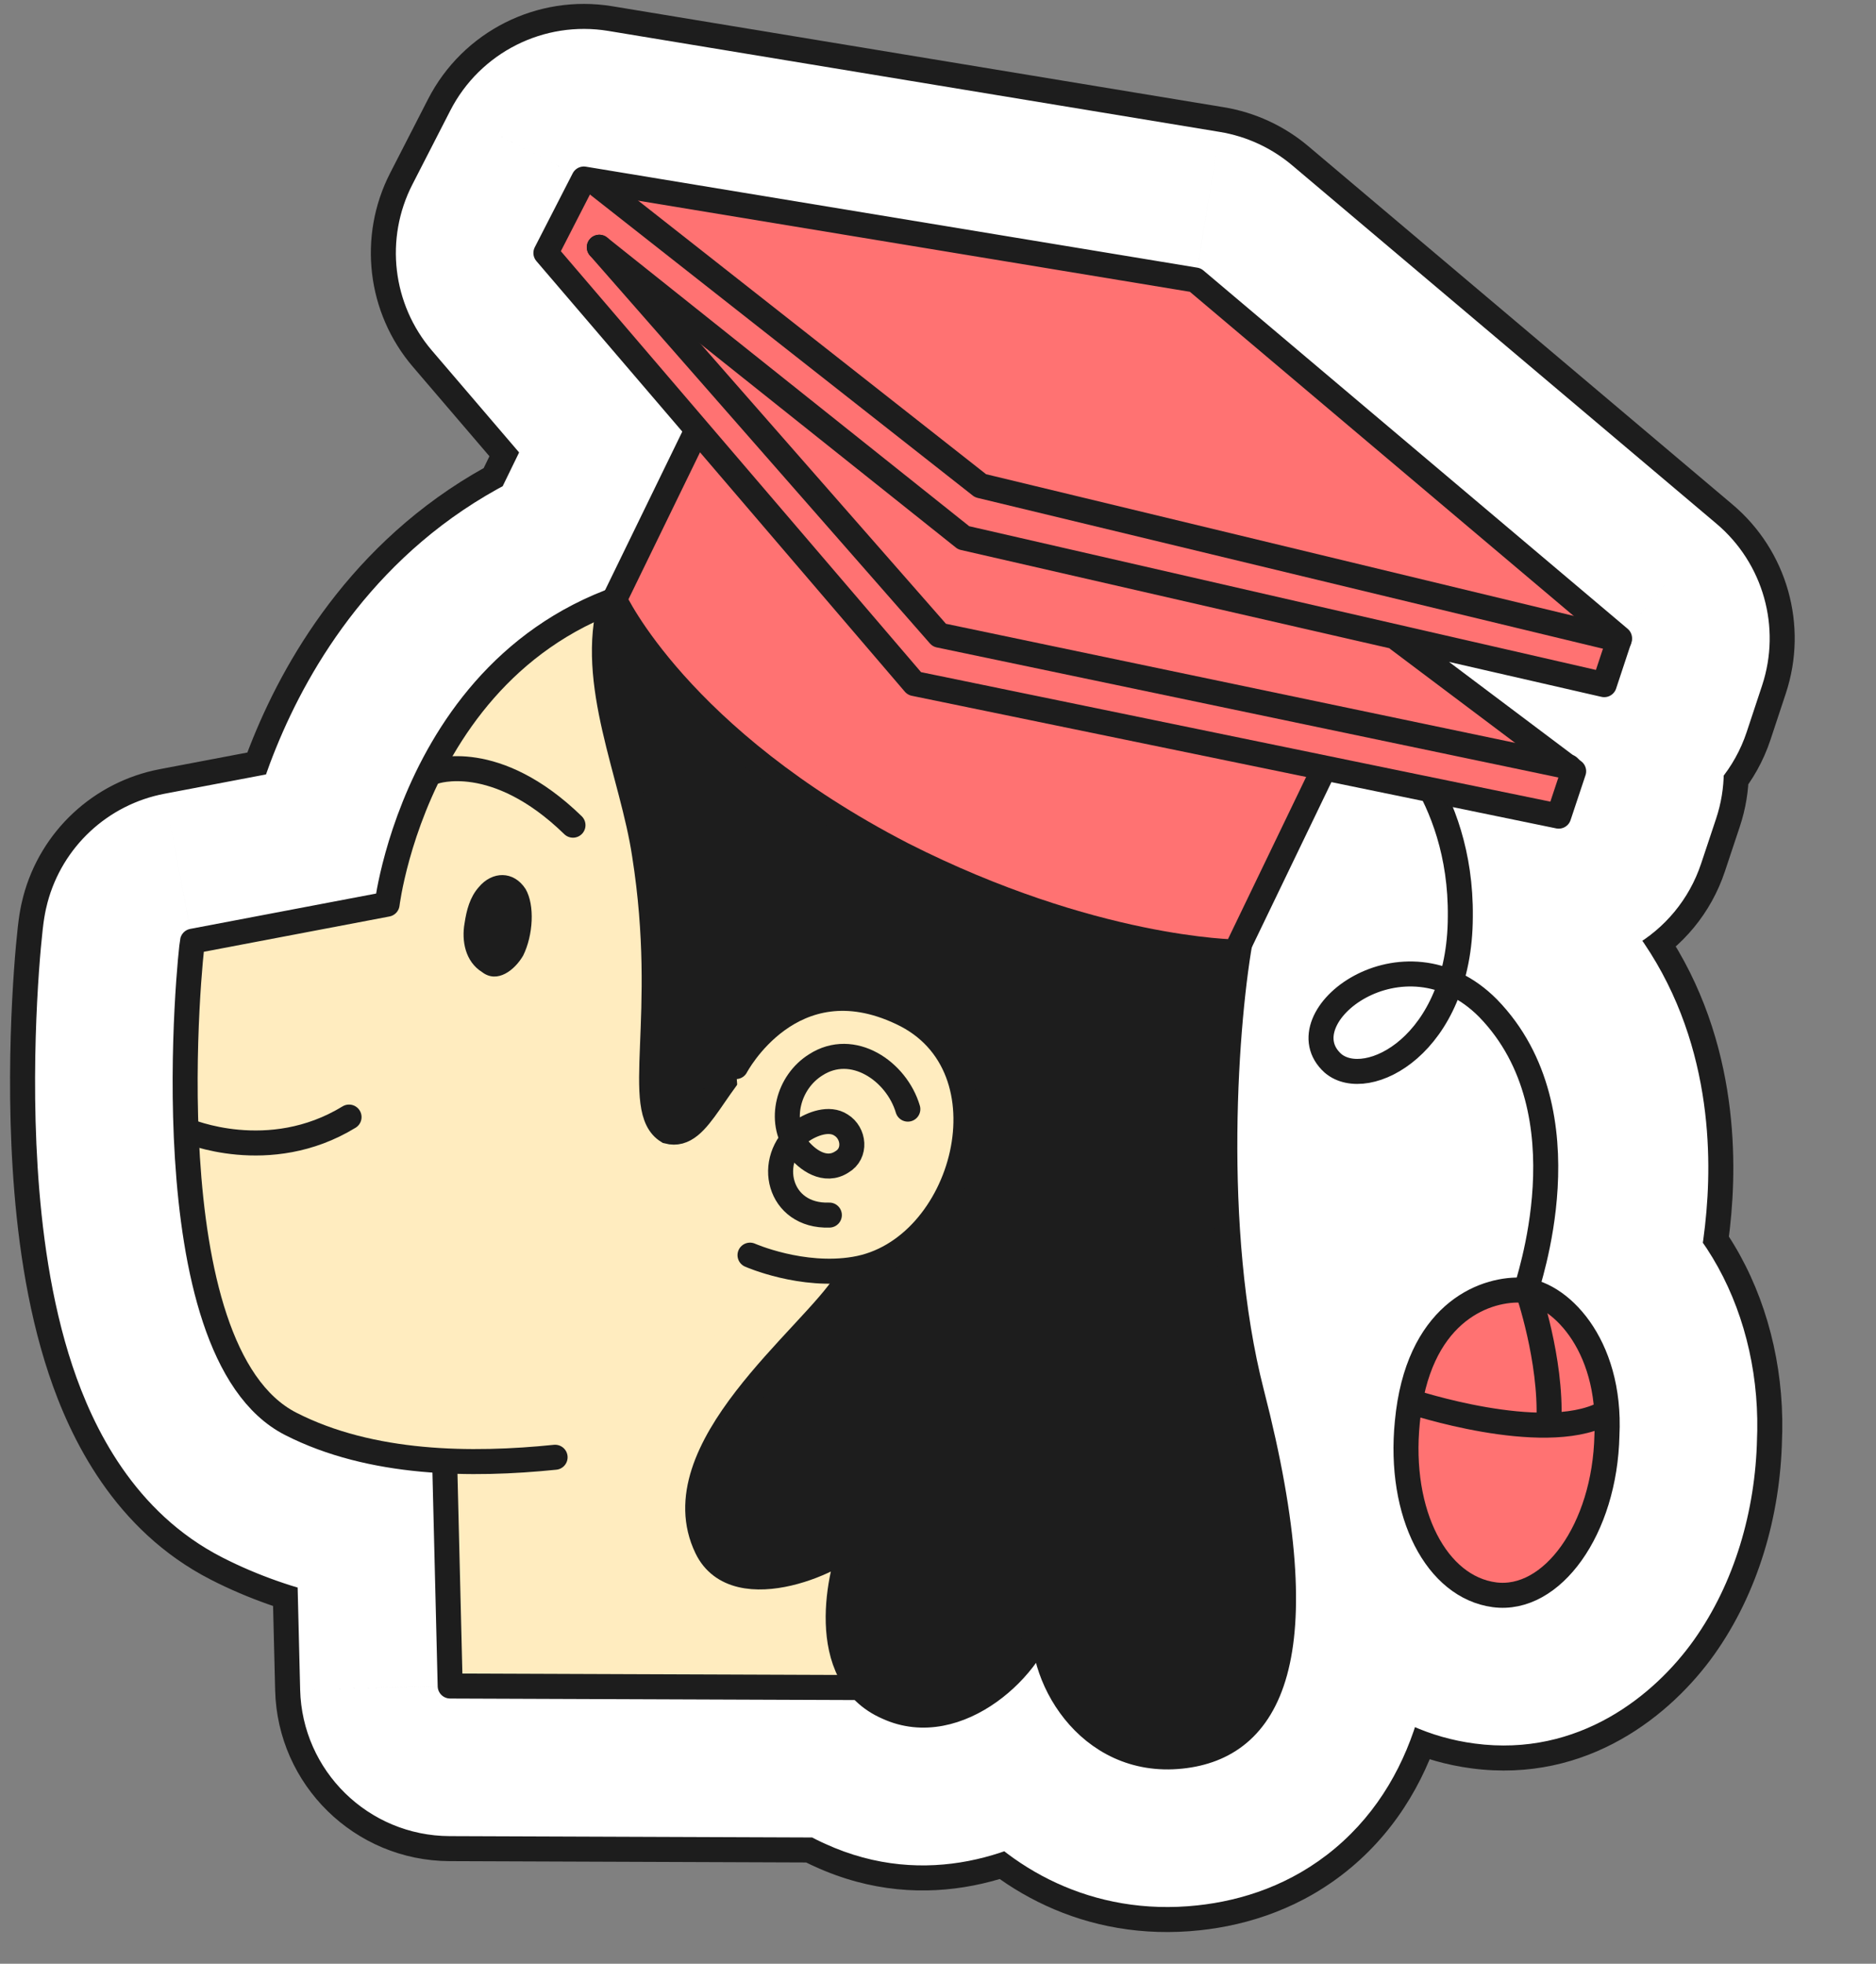
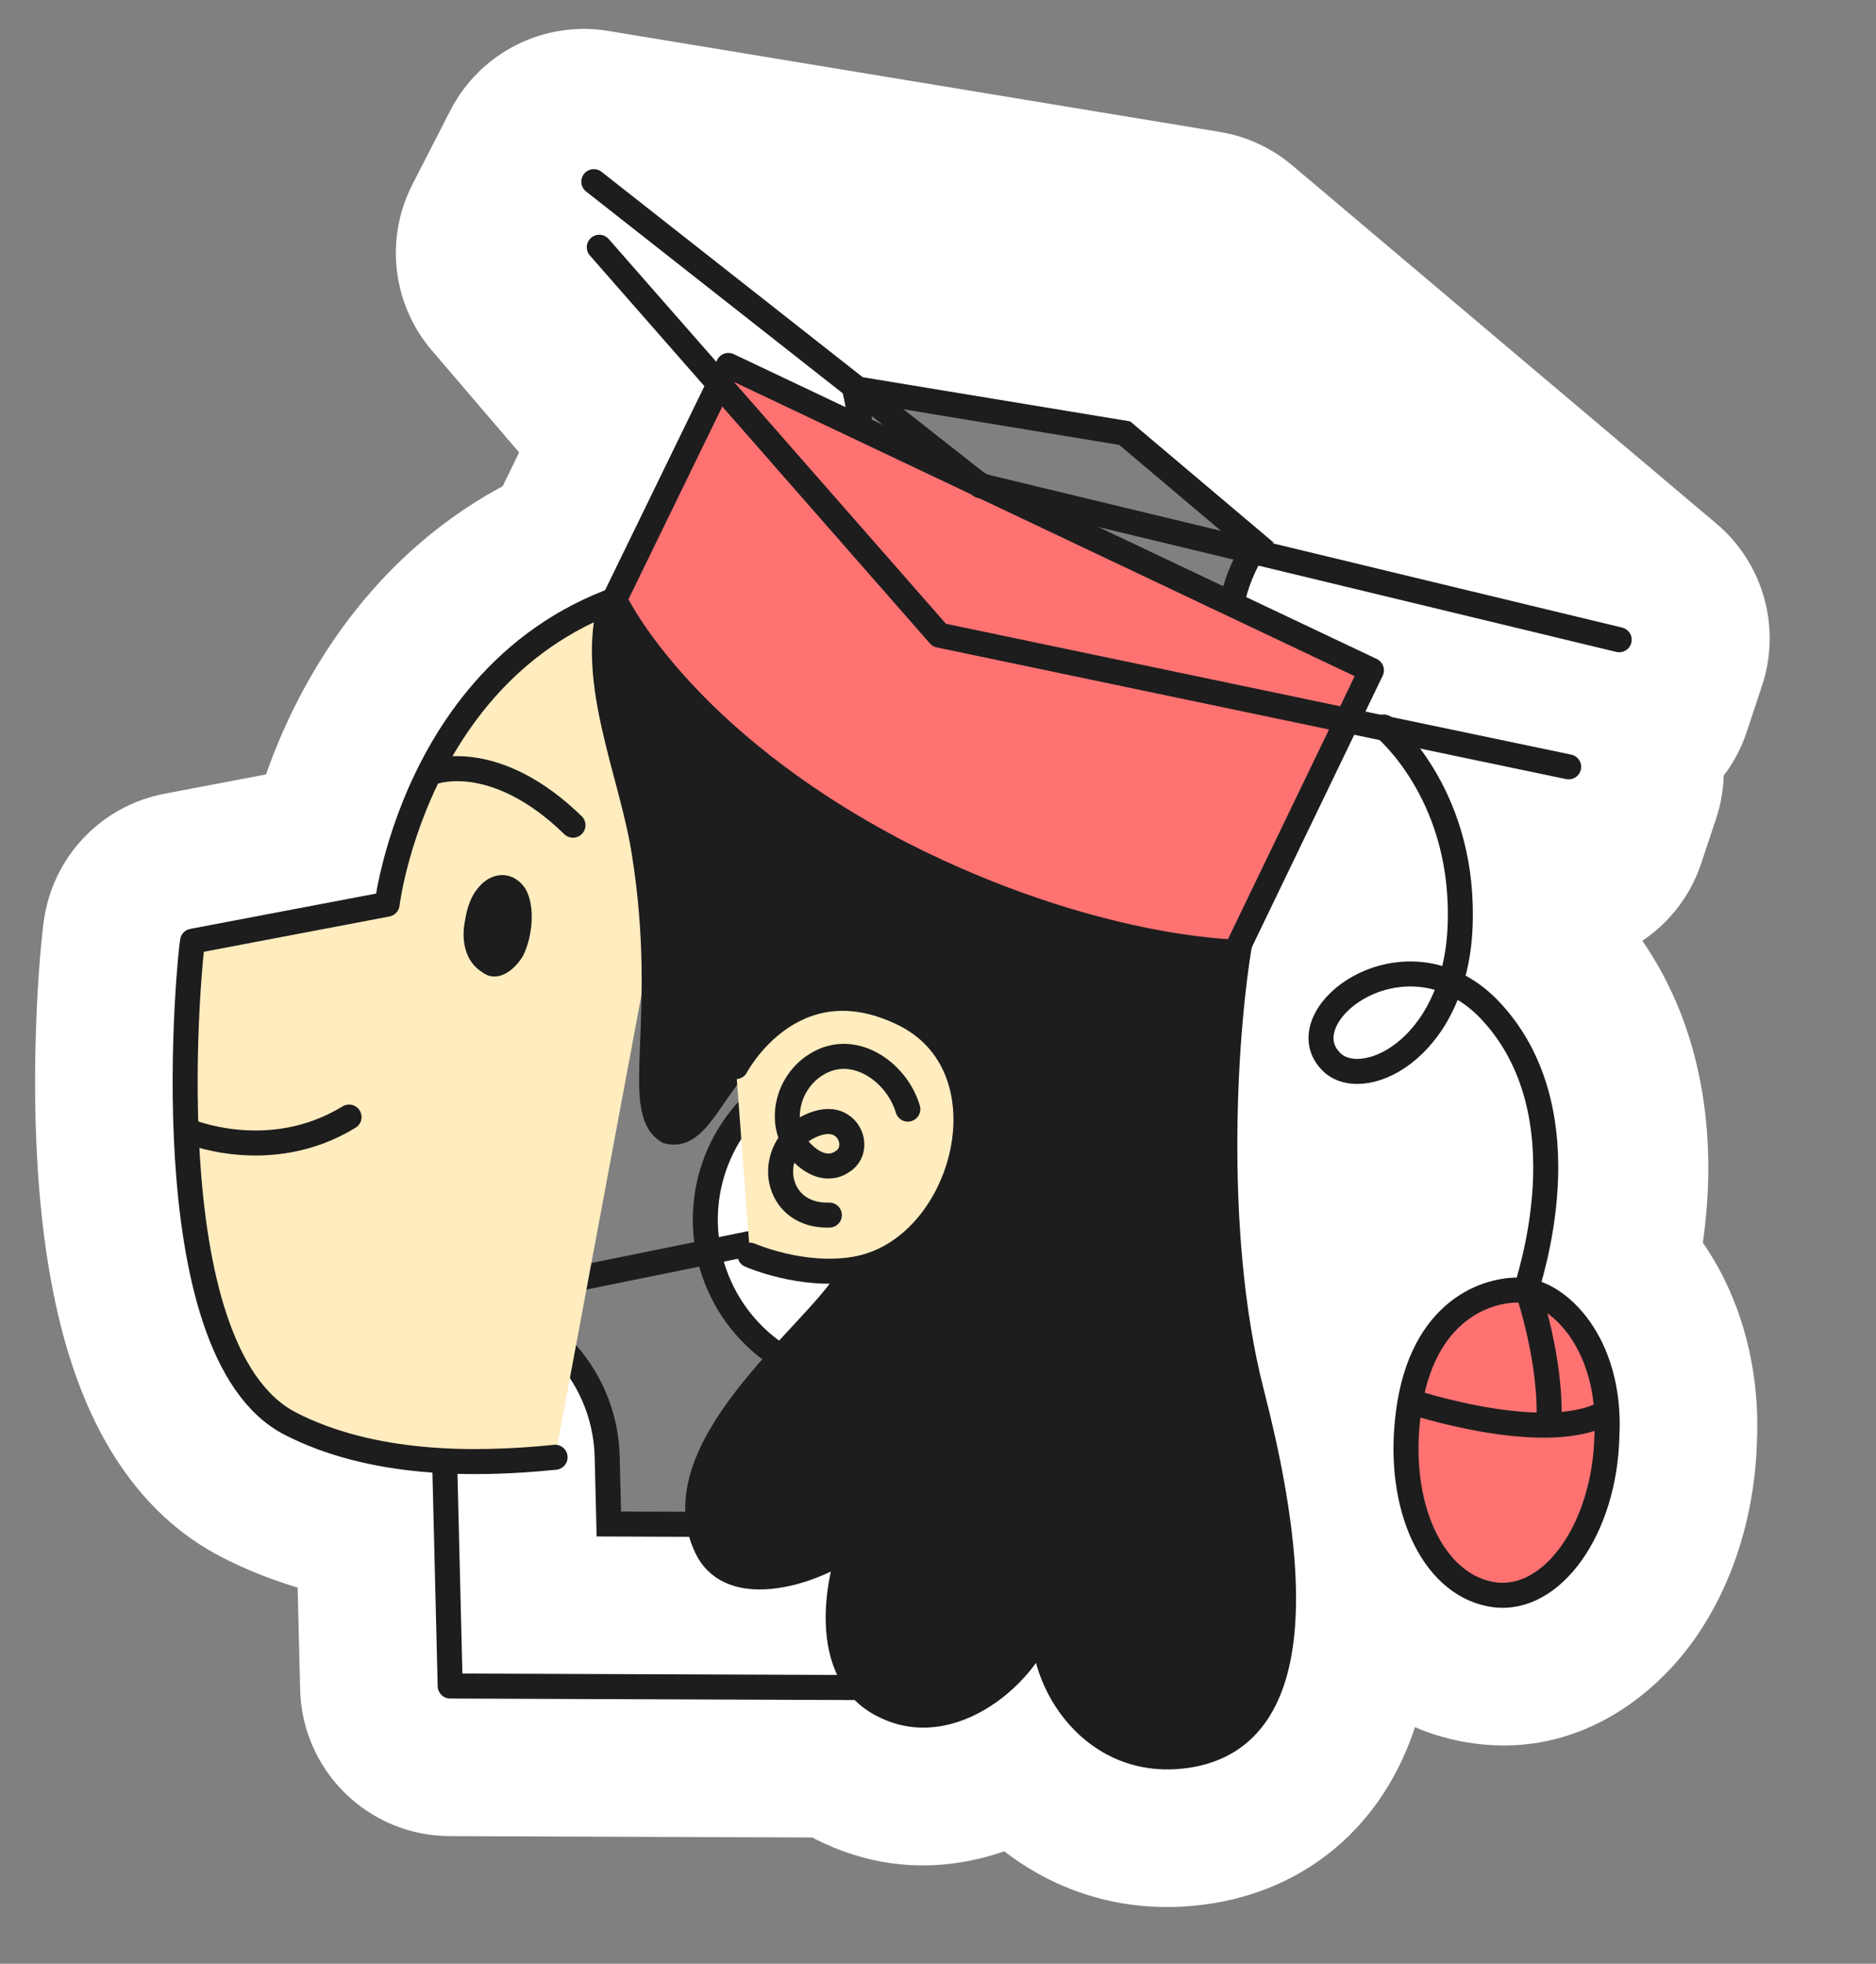
<svg xmlns="http://www.w3.org/2000/svg" width="150" height="157" viewBox="0 0 150 157" fill="none">
  <rect x="0" y="0" width="150" height="157" fill="#808080" stroke="none" />
  <mask id="path-1-outside-1_2059_4608" maskUnits="userSpaceOnUse" x="-15.139" y="-11.119" width="182.001" height="184.843" fill="black">
-     <rect fill="white" x="-15.139" y="-11.119" width="182.001" height="184.843" />
    <path fill-rule="evenodd" clip-rule="evenodd" d="M111.232 50.832L128.274 54.739L129.5 51.035L95.58 22.388L46.684 14.312L43.652 20.224L55.741 34.351L49.131 47.927C49.131 47.927 49.137 47.94 49.15 47.967C33.17 53.877 30.952 72.289 30.952 72.289L15.394 75.248C15.243 75.818 11.841 108.004 23.238 113.833C26.999 115.755 31.301 116.576 35.553 116.791L35.995 134.796L68.775 134.919C69.334 135.559 70.051 136.099 70.959 136.492C76.619 139.091 82.859 133.053 83.545 129.084C82.792 133.768 86.924 141.212 94.464 140.402C101.374 139.669 105.62 132.859 100.084 111.368C96.847 98.766 97.908 82.56 99.121 75.447L105.893 61.395L113.159 62.89C114.528 65.281 115.814 68.744 115.763 73.288L115.763 73.296C115.759 74.754 115.597 76.064 115.32 77.229C112.762 76.487 110.207 76.958 108.257 78.014C106.731 78.841 105.489 80.071 104.934 81.458C104.652 82.162 104.54 82.927 104.694 83.692C104.849 84.464 105.26 85.166 105.91 85.751C105.916 85.756 105.922 85.762 105.929 85.767C106.89 86.589 108.191 86.799 109.472 86.574C110.76 86.348 112.109 85.677 113.326 84.611C114.599 83.495 115.743 81.936 116.551 79.942C117.135 80.295 117.711 80.744 118.266 81.303C122.058 85.206 122.803 90.437 122.549 94.865C122.423 97.068 122.051 99.031 121.712 100.464C121.543 101.179 121.382 101.76 121.265 102.173C121.242 102.254 121.22 102.331 121.199 102.403L121.149 102.577C121.139 102.613 121.13 102.645 121.122 102.675C121.105 102.735 121.088 102.8 121.075 102.856C121.069 102.883 121.059 102.925 121.052 102.972C121.048 102.995 121.043 103.034 121.041 103.081L121.039 103.102C121.039 103.114 121.039 103.129 121.039 103.147C117.968 103.31 113.294 105.581 112.531 113.69C111.797 121.065 114.892 126.891 119.493 127.5C124.093 128.109 128.326 122.271 128.49 114.745C128.796 108.503 125.77 104.546 122.992 103.449C123.01 103.394 123.023 103.336 123.031 103.277C123.035 103.261 123.041 103.239 123.049 103.21C123.068 103.144 123.09 103.065 123.118 102.969L123.13 102.925L123.169 102.791L123.189 102.72C123.311 102.291 123.48 101.679 123.658 100.924C124.015 99.416 124.411 97.332 124.546 94.98C124.814 90.299 124.055 84.389 119.696 79.905L119.689 79.897C118.888 79.091 118.046 78.466 117.188 78C117.55 76.601 117.758 75.036 117.763 73.306C117.808 69.229 116.863 65.927 115.68 63.409L124.633 65.251L125.829 61.661L111.779 51.1L111.232 50.832ZM71.774 95.699L69.395 97.506L70.937 97.193C71.227 96.7 71.508 96.202 71.774 95.699ZM114.718 79.139C112.711 78.569 110.73 78.949 109.209 79.773C107.973 80.442 107.127 81.361 106.791 82.201C106.626 82.612 106.591 82.981 106.655 83.299C106.716 83.607 106.884 83.933 107.238 84.255C107.621 84.578 108.258 84.757 109.127 84.604C109.996 84.452 111.019 83.973 112.008 83.106C113.039 82.204 114.018 80.889 114.718 79.139Z" />
  </mask>
  <path d="M111.232 50.832L114.361 37.186C107.432 35.597 100.413 39.453 98.037 46.153C95.662 52.853 98.684 60.269 105.065 63.4L111.232 50.832ZM128.274 54.739L125.145 68.385C132.184 69.999 139.296 65.994 141.565 59.138L128.274 54.739ZM129.5 51.035L142.791 55.433C144.587 50.005 142.902 44.029 138.533 40.339L129.5 51.035ZM95.58 22.388L104.613 11.692C102.684 10.063 100.351 8.986 97.861 8.575L95.58 22.388ZM46.684 14.312L48.965 0.5C42.961 -0.492 37.004 2.509 34.227 7.924L46.684 14.312ZM43.652 20.224L31.195 13.835C28.602 18.89 29.322 25.011 33.015 29.327L43.652 20.224ZM55.741 34.351L68.328 40.48C70.769 35.467 70.003 29.484 66.378 25.248L55.741 34.351ZM49.131 47.927L36.544 41.798C34.708 45.568 34.659 49.962 36.41 53.773L49.131 47.927ZM49.15 47.967L54.006 61.097C57.704 59.73 60.654 56.866 62.13 53.211C63.607 49.555 63.474 45.447 61.764 41.894L49.15 47.967ZM30.952 72.289L33.567 86.043C39.558 84.904 44.122 80.018 44.851 73.964L30.952 72.289ZM15.394 75.248L12.779 61.494C7.487 62.5 3.242 66.454 1.861 71.661L15.394 75.248ZM23.238 113.833L16.863 126.297L16.867 126.299L23.238 113.833ZM35.553 116.791L49.549 116.448C49.369 109.126 43.577 103.18 36.262 102.809L35.553 116.791ZM35.995 134.796L22 135.14C22.186 142.715 28.365 148.767 35.943 148.796L35.995 134.796ZM68.775 134.919L79.322 125.712C76.675 122.68 72.852 120.934 68.828 120.919L68.775 134.919ZM70.959 136.492L76.801 123.77C76.71 123.728 76.618 123.687 76.525 123.647L70.959 136.492ZM83.545 129.084L97.368 131.306C98.59 123.703 93.443 116.541 85.848 115.274C78.253 114.008 71.06 119.113 69.749 126.7L83.545 129.084ZM94.464 140.402L92.988 126.48C92.981 126.481 92.975 126.482 92.969 126.482L94.464 140.402ZM100.084 111.368L86.524 114.851L86.526 114.861L100.084 111.368ZM99.121 75.447L86.509 69.37C85.941 70.549 85.54 71.803 85.32 73.093L99.121 75.447ZM105.893 61.395L108.715 47.682C102.428 46.388 96.067 49.535 93.281 55.317L105.893 61.395ZM113.159 62.89L125.309 55.935C123.313 52.448 119.916 49.987 115.981 49.177L113.159 62.89ZM115.763 73.288L101.764 73.13C101.764 73.169 101.763 73.208 101.763 73.248L115.763 73.288ZM115.763 73.296L129.763 73.337L129.763 73.337L115.763 73.296ZM115.32 77.229L111.422 90.675C115.101 91.742 119.057 91.254 122.367 89.326C125.677 87.398 128.052 84.198 128.939 80.471L115.32 77.229ZM108.257 78.014L114.925 90.324L108.257 78.014ZM104.934 81.458L91.936 76.255L91.936 76.255L104.934 81.458ZM104.694 83.692L118.421 80.94L118.421 80.94L104.694 83.692ZM105.91 85.751L96.549 96.16L96.55 96.162L105.91 85.751ZM105.929 85.767L115.031 75.13L115.03 75.13L105.929 85.767ZM109.472 86.574L111.892 100.363L111.892 100.363L109.472 86.574ZM113.326 84.611L122.553 95.14L122.553 95.14L113.326 84.611ZM116.551 79.942L123.791 67.959C120.281 65.839 116.019 65.363 112.129 66.658C108.239 67.953 105.112 70.888 103.574 74.688L116.551 79.942ZM118.266 81.303L128.307 71.547C128.27 71.509 128.233 71.471 128.195 71.433L118.266 81.303ZM122.549 94.865L108.572 94.064L122.549 94.865ZM121.712 100.464L108.088 97.242L108.088 97.242L121.712 100.464ZM121.265 102.173L107.799 98.345L107.798 98.346L121.265 102.173ZM121.199 102.403L107.742 98.544L107.739 98.553L121.199 102.403ZM121.149 102.577L107.689 98.727C107.687 98.735 107.685 98.743 107.683 98.751L121.149 102.577ZM121.122 102.675L134.612 106.42L134.612 106.418L121.122 102.675ZM121.075 102.856L107.437 99.69L107.436 99.694L121.075 102.856ZM121.052 102.972L134.89 105.098L134.89 105.097L121.052 102.972ZM121.041 103.081L107.063 102.292C107.061 102.331 107.059 102.37 107.057 102.409L121.041 103.081ZM121.039 103.102L107.056 102.431C107.053 102.478 107.051 102.526 107.049 102.574L121.039 103.102ZM121.039 103.147L121.783 117.127C129.254 116.73 135.092 110.528 135.038 103.046L121.039 103.147ZM112.531 113.69L126.462 115.076C126.464 115.051 126.467 115.027 126.469 115.003L112.531 113.69ZM119.493 127.5L117.656 141.379L117.656 141.379L119.493 127.5ZM128.49 114.745L114.506 114.058C114.5 114.185 114.496 114.313 114.493 114.441L128.49 114.745ZM122.992 103.449L109.657 99.185C107.412 106.206 110.995 113.764 117.851 116.471L122.992 103.449ZM123.031 103.277L109.491 99.715C109.343 100.282 109.229 100.857 109.152 101.437L123.031 103.277ZM123.049 103.21L136.539 106.955L136.539 106.954L123.049 103.21ZM123.118 102.969L136.574 106.831L136.575 106.828L123.118 102.969ZM123.13 102.925L136.588 106.785L136.59 106.778L123.13 102.925ZM123.169 102.791L136.628 106.644C136.63 106.638 136.632 106.631 136.633 106.625L123.169 102.791ZM123.189 102.72L136.653 106.555L136.655 106.549L123.189 102.72ZM123.658 100.924L110.034 97.702L110.034 97.702L123.658 100.924ZM124.546 94.98L138.523 95.781L138.523 95.781L124.546 94.98ZM119.696 79.905L129.734 70.146C129.7 70.11 129.665 70.075 129.63 70.04L119.696 79.905ZM119.689 79.897L109.754 89.762L109.754 89.762L119.689 79.897ZM117.188 78L103.633 74.499C102.027 80.718 104.859 87.232 110.502 90.3L117.188 78ZM117.763 73.306L103.764 73.151C103.764 73.188 103.763 73.225 103.763 73.263L117.763 73.306ZM115.68 63.409L118.502 49.696C113.313 48.628 107.964 50.581 104.685 54.743C101.405 58.905 100.756 64.561 103.007 69.358L115.68 63.409ZM124.633 65.251L121.811 78.964C128.757 80.393 135.675 76.403 137.916 69.675L124.633 65.251ZM125.829 61.661L139.111 66.085C141.013 60.374 139.052 54.087 134.241 50.47L125.829 61.661ZM111.779 51.1L120.191 39.909C119.487 39.38 118.735 38.919 117.945 38.531L111.779 51.1ZM69.395 97.506L60.926 86.358C55.726 90.309 53.948 97.33 56.641 103.279C59.333 109.228 65.782 112.526 72.181 111.226L69.395 97.506ZM71.774 95.699L84.154 102.237C87.221 96.43 85.839 89.272 80.831 85.023C75.823 80.774 68.535 80.578 63.305 84.551L71.774 95.699ZM70.937 97.193L73.723 110.913C77.614 110.123 80.987 107.718 83.001 104.296L70.937 97.193ZM109.209 79.773L115.878 92.083L115.878 92.083L109.209 79.773ZM114.718 79.139L127.717 84.338C129.189 80.657 129.031 76.524 127.283 72.965C125.534 69.407 122.359 66.756 118.545 65.672L114.718 79.139ZM106.791 82.201L119.788 87.404L119.788 87.404L106.791 82.201ZM106.655 83.299L92.928 86.051L92.928 86.051L106.655 83.299ZM107.238 84.255L97.826 94.619C97.957 94.738 98.09 94.855 98.225 94.969L107.238 84.255ZM109.127 84.604L111.546 98.394L111.546 98.393L109.127 84.604ZM112.008 83.106L121.235 93.636L121.235 93.636L112.008 83.106ZM108.104 64.478L125.145 68.385L131.402 41.093L114.361 37.186L108.104 64.478ZM141.565 59.138L142.791 55.433L116.209 46.636L114.983 50.34L141.565 59.138ZM138.533 40.339L104.613 11.692L86.546 33.083L120.466 61.731L138.533 40.339ZM97.861 8.575L48.965 0.5L44.403 28.125L93.299 36.2L97.861 8.575ZM34.227 7.924L31.195 13.835L56.109 26.613L59.141 20.701L34.227 7.924ZM33.015 29.327L45.104 43.453L66.378 25.248L54.289 11.122L33.015 29.327ZM61.718 54.056L68.328 40.48L43.154 28.222L36.544 41.798L61.718 54.056ZM61.764 41.894C61.776 41.919 61.789 41.947 61.804 41.978C61.811 41.993 61.819 42.01 61.827 42.027C61.831 42.035 61.835 42.044 61.839 42.053C61.841 42.058 61.843 42.062 61.846 42.067C61.846 42.069 61.848 42.071 61.849 42.074C61.849 42.075 61.85 42.076 61.85 42.077C61.85 42.078 61.851 42.078 61.851 42.079C61.851 42.079 61.851 42.08 61.852 42.08C61.852 42.08 61.852 42.08 61.852 42.08C61.852 42.081 61.852 42.081 49.131 47.927C36.41 53.773 36.41 53.773 36.41 53.773C36.41 53.773 36.41 53.773 36.41 53.773C36.41 53.774 36.41 53.774 36.411 53.774C36.411 53.775 36.411 53.776 36.411 53.776C36.412 53.777 36.413 53.778 36.413 53.78C36.414 53.782 36.415 53.784 36.416 53.787C36.419 53.791 36.421 53.796 36.423 53.801C36.428 53.811 36.432 53.821 36.437 53.831C36.447 53.852 36.456 53.873 36.467 53.895C36.488 53.94 36.511 53.988 36.535 54.039L61.764 41.894ZM30.952 72.289C44.851 73.964 44.851 73.969 44.85 73.975C44.85 73.976 44.849 73.982 44.849 73.985C44.848 73.992 44.847 73.999 44.846 74.005C44.845 74.018 44.843 74.029 44.842 74.04C44.839 74.062 44.837 74.079 44.835 74.093C44.831 74.12 44.83 74.131 44.83 74.128C44.831 74.122 44.84 74.059 44.861 73.945C44.902 73.715 44.984 73.295 45.125 72.737C45.412 71.594 45.905 70.024 46.691 68.379C48.293 65.026 50.579 62.365 54.006 61.097L44.293 34.836C31.741 39.479 24.928 48.979 21.426 56.309C19.659 60.007 18.599 63.41 17.971 65.904C17.654 67.163 17.439 68.228 17.296 69.028C17.224 69.43 17.171 69.768 17.131 70.034C17.111 70.167 17.095 70.283 17.082 70.38C17.076 70.429 17.07 70.473 17.065 70.512C17.063 70.531 17.06 70.55 17.058 70.567C17.057 70.576 17.056 70.584 17.055 70.592C17.055 70.596 17.054 70.602 17.054 70.604C17.053 70.609 17.052 70.615 30.952 72.289ZM18.009 89.001L33.567 86.043L28.337 58.536L12.779 61.494L18.009 89.001ZM29.613 101.368C31.654 102.412 31.331 103.597 30.465 101C29.729 98.789 29.201 95.558 28.958 91.692C28.723 87.953 28.791 84.252 28.935 81.409C29.007 80.003 29.094 78.858 29.164 78.087C29.199 77.698 29.227 77.429 29.243 77.288C29.252 77.212 29.252 77.212 29.245 77.268C29.242 77.292 29.229 77.386 29.207 77.52C29.197 77.587 29.176 77.712 29.146 77.871C29.126 77.973 29.055 78.353 28.927 78.834L1.861 71.661C1.732 72.151 1.657 72.544 1.635 72.662C1.601 72.838 1.577 72.984 1.562 73.074C1.533 73.257 1.511 73.415 1.497 73.516C1.469 73.728 1.443 73.942 1.421 74.134C1.376 74.53 1.327 75.017 1.277 75.574C1.176 76.695 1.062 78.203 0.971 79.987C0.792 83.521 0.692 88.337 1.013 93.445C1.325 98.425 2.074 104.369 3.901 109.851C5.598 114.945 9.124 122.339 16.863 126.297L29.613 101.368ZM36.262 102.809C33.196 102.654 31.023 102.089 29.609 101.367L16.867 126.299C22.975 129.421 29.406 130.498 34.844 130.773L36.262 102.809ZM49.991 134.452L49.549 116.448L21.557 117.135L22 135.14L49.991 134.452ZM68.828 120.919L36.048 120.796L35.943 148.796L68.723 148.919L68.828 120.919ZM76.525 123.647C77.505 124.071 78.496 124.766 79.322 125.712L58.229 144.126C60.172 146.352 62.597 148.127 65.393 149.338L76.525 123.647ZM69.749 126.7C70.04 125.019 70.65 124.205 70.672 124.173C70.781 124.02 70.858 123.946 70.98 123.859C71.09 123.781 71.616 123.422 72.621 123.232C73.764 123.017 75.3 123.08 76.801 123.77L65.117 149.215C74.161 153.368 82.551 150.004 87.255 146.644C91.608 143.534 96.189 138.134 97.341 131.467L69.749 126.7ZM92.969 126.482C93.582 126.416 94.44 126.512 95.297 126.904C96.085 127.264 96.565 127.731 96.815 128.043C97.05 128.336 97.195 128.625 97.293 128.955C97.374 129.228 97.573 130.03 97.368 131.306L69.722 126.862C68.623 133.703 71.019 140.634 74.974 145.563C79.358 151.028 86.718 155.315 95.959 154.322L92.969 126.482ZM86.526 114.861C87.77 119.689 88.358 123.292 88.551 125.904C88.749 128.571 88.501 129.744 88.443 129.954C88.423 130.027 88.73 128.951 90.034 127.856C91.323 126.774 92.574 126.524 92.988 126.48L95.941 154.324C99.809 153.914 104.182 152.538 108.037 149.301C111.908 146.052 114.226 141.793 115.439 137.385C117.677 129.253 116.562 119.212 113.641 107.875L86.526 114.861ZM85.32 73.093C83.928 81.254 82.613 99.626 86.524 114.851L113.643 107.885C111.081 97.907 111.887 83.866 112.922 77.801L85.32 73.093ZM93.281 55.317L86.509 69.37L111.733 81.525L118.505 67.472L93.281 55.317ZM103.071 75.107L110.337 76.602L115.981 49.177L108.715 47.682L103.071 75.107ZM101.009 69.845C101.331 70.409 101.783 71.441 101.764 73.13L129.762 73.446C129.846 66.047 127.724 60.153 125.309 55.935L101.009 69.845ZM101.763 73.248L101.763 73.256L129.763 73.337L129.763 73.328L101.763 73.248ZM101.763 73.255C101.762 73.698 101.714 73.93 101.7 73.987L128.939 80.471C129.48 78.197 129.756 75.81 129.763 73.337L101.763 73.255ZM119.217 63.782C112.698 61.893 106.362 63.119 101.589 65.704L114.925 90.324C114.053 90.797 112.826 91.082 111.422 90.675L119.217 63.782ZM101.589 65.704C98.043 67.625 94.025 71.038 91.936 76.255L117.931 86.661C117.411 87.959 116.728 88.815 116.247 89.308C115.755 89.812 115.293 90.125 114.925 90.324L101.589 65.704ZM91.936 76.255C90.835 79.006 90.186 82.55 90.967 86.444L118.421 80.94C118.895 83.304 118.469 85.317 117.931 86.661L91.936 76.255ZM90.967 86.444C91.77 90.449 93.876 93.757 96.549 96.16L115.272 75.341C116.644 76.575 117.927 78.48 118.421 80.94L90.967 86.444ZM96.55 96.162C96.64 96.243 96.732 96.323 96.827 96.404L115.03 75.13C115.113 75.2 115.192 75.27 115.27 75.34L96.55 96.162ZM96.826 96.404C101.849 100.702 107.795 101.082 111.892 100.363L107.053 72.785C108.587 72.515 111.93 72.477 115.031 75.13L96.826 96.404ZM111.892 100.363C116.108 99.624 119.741 97.604 122.553 95.14L104.1 74.081C104.477 73.751 105.412 73.073 107.053 72.785L111.892 100.363ZM122.553 95.14C125.561 92.504 127.946 89.103 129.528 85.195L103.574 74.688C103.541 74.769 103.638 74.486 104.1 74.081L122.553 95.14ZM109.311 91.924C108.87 91.658 108.55 91.387 108.336 91.172L128.195 71.433C126.872 70.102 125.4 68.932 123.791 67.959L109.311 91.924ZM108.224 91.058C108.231 91.064 108.236 91.069 108.254 91.103C108.278 91.145 108.337 91.267 108.4 91.505C108.54 92.029 108.64 92.879 108.572 94.064L136.526 95.666C136.881 89.475 136.039 79.506 128.307 71.547L108.224 91.058ZM108.572 94.064C108.506 95.214 108.303 96.334 108.088 97.242L135.336 103.686C135.799 101.728 136.339 98.921 136.526 95.666L108.572 94.064ZM108.088 97.242C107.985 97.678 107.885 98.04 107.799 98.345L134.731 106.002C134.88 105.48 135.101 104.68 135.336 103.686L108.088 97.242ZM107.798 98.346C107.781 98.408 107.763 98.469 107.742 98.544L134.657 106.262C134.677 106.194 134.703 106.1 134.731 106.001L107.798 98.346ZM107.739 98.553L107.689 98.727L134.61 106.427L134.66 106.253L107.739 98.553ZM107.683 98.751C107.669 98.8 107.651 98.863 107.632 98.931L134.612 106.418C134.611 106.424 134.61 106.426 134.611 106.423C134.612 106.42 134.614 106.414 134.616 106.404L107.683 98.751ZM107.632 98.929C107.608 99.017 107.522 99.324 107.437 99.69L134.712 106.022C134.678 106.168 134.65 106.277 134.636 106.328C134.622 106.383 134.612 106.419 134.612 106.42L107.632 98.929ZM107.436 99.694C107.398 99.859 107.299 100.293 107.214 100.847L134.89 105.097C134.819 105.557 134.739 105.906 134.713 106.018L107.436 99.694ZM107.214 100.846C107.172 101.125 107.1 101.641 107.063 102.292L135.018 103.87C134.987 104.427 134.925 104.865 134.89 105.098L107.214 100.846ZM107.057 102.409L107.056 102.431L135.023 103.774L135.024 103.752L107.057 102.409ZM107.049 102.574C107.042 102.76 107.037 102.988 107.039 103.247L135.038 103.046C135.04 103.271 135.036 103.469 135.029 103.631L107.049 102.574ZM120.295 89.167C115.831 89.404 110.545 91.138 106.161 95.4C101.664 99.772 99.22 105.716 98.592 112.377L126.469 115.003C126.605 113.555 126.88 114.309 125.678 115.477C124.589 116.536 123.175 117.053 121.783 117.127L120.295 89.167ZM98.599 112.304C98.018 118.143 98.847 124.236 101.551 129.515C104.246 134.777 109.534 140.304 117.656 141.379L121.329 113.621C124.851 114.087 126.291 116.397 126.472 116.75C126.661 117.12 126.309 116.611 126.462 115.076L98.599 112.304ZM117.656 141.379C126.988 142.614 133.698 137.018 137.062 132.29C140.574 127.354 142.353 121.188 142.486 115.049L114.493 114.441C114.463 115.828 114.043 116.345 114.248 116.056C114.369 115.887 114.887 115.21 116.035 114.574C117.283 113.883 119.153 113.333 121.329 113.621L117.656 141.379ZM142.473 115.432C142.999 104.711 137.781 94.237 128.134 90.428L117.851 116.471C116.714 116.022 115.967 115.456 115.531 115.051C115.076 114.627 114.816 114.248 114.676 113.998C114.373 113.454 114.54 113.37 114.506 114.058L142.473 115.432ZM136.327 107.714C136.595 106.875 136.791 106.007 136.909 105.117L109.152 101.437C109.255 100.665 109.425 99.912 109.657 99.185L136.327 107.714ZM136.57 106.839C136.554 106.899 136.543 106.94 136.539 106.955L109.559 99.464C109.539 99.538 109.516 99.623 109.491 99.715L136.57 106.839ZM136.539 106.954C136.536 106.965 136.537 106.963 136.544 106.938C136.551 106.913 136.56 106.882 136.574 106.831L109.661 99.106C109.639 99.183 109.597 99.327 109.559 99.465L136.539 106.954ZM136.575 106.828L136.588 106.785L109.673 99.065L109.66 99.109L136.575 106.828ZM136.59 106.778L136.628 106.644L109.709 98.939L109.671 99.073L136.59 106.778ZM136.633 106.625L136.653 106.555L109.724 98.886L109.704 98.957L136.633 106.625ZM136.655 106.549C136.808 106.011 137.038 105.18 137.283 104.146L110.034 97.702C109.922 98.178 109.813 98.572 109.722 98.892L136.655 106.549ZM137.283 104.146C137.763 102.113 138.327 99.186 138.523 95.781L110.568 94.179C110.494 95.479 110.267 96.72 110.034 97.702L137.283 104.146ZM138.523 95.781C138.891 89.345 138.04 78.689 129.734 70.146L109.658 89.663C109.903 89.915 110.141 90.272 110.331 90.983C110.543 91.778 110.644 92.86 110.568 94.179L138.523 95.781ZM129.63 70.04L129.623 70.032L109.754 89.762L109.762 89.769L129.63 70.04ZM129.623 70.033C127.904 68.301 125.978 66.843 123.875 65.7L110.502 90.3C110.115 90.09 109.871 89.88 109.754 89.762L129.623 70.033ZM130.744 81.501C131.413 78.909 131.754 76.179 131.763 73.35L103.763 73.263C103.761 73.893 103.687 74.292 103.633 74.499L130.744 81.501ZM131.762 73.462C131.833 67.058 130.335 61.68 128.354 57.46L103.007 69.358C103.391 70.174 103.783 71.4 103.764 73.151L131.762 73.462ZM112.859 77.121L121.811 78.964L127.455 51.538L118.502 49.696L112.859 77.121ZM137.916 69.675L139.111 66.085L112.546 57.237L111.35 60.827L137.916 69.675ZM134.241 50.47L120.191 39.909L103.367 62.291L117.417 72.852L134.241 50.47ZM117.945 38.531L117.399 38.263L105.065 63.4L105.612 63.668L117.945 38.531ZM77.864 108.654L80.243 106.847L63.305 84.551L60.926 86.358L77.864 108.654ZM68.151 83.473L66.609 83.786L72.181 111.226L73.723 110.913L68.151 83.473ZM59.395 89.16C59.251 89.434 59.079 89.74 58.873 90.09L83.001 104.296C83.376 103.66 83.766 102.971 84.154 102.237L59.395 89.16ZM115.878 92.083C114.638 92.754 112.865 93.167 110.891 92.606L118.545 65.672C112.556 63.97 106.822 65.144 102.541 67.463L115.878 92.083ZM119.788 87.404C119.14 89.024 118.279 90.089 117.684 90.699C117.047 91.352 116.419 91.79 115.878 92.083L102.541 67.463C99.273 69.233 95.659 72.338 93.793 76.999L119.788 87.404ZM120.382 80.547C120.943 83.348 120.447 85.757 119.788 87.404L93.793 76.999C92.805 79.468 92.239 82.613 92.928 86.051L120.382 80.547ZM116.65 73.891C118.308 75.397 119.804 77.664 120.382 80.547L92.928 86.051C93.629 89.549 95.46 92.47 97.826 94.619L116.65 73.891ZM106.707 70.815C108.697 70.466 112.626 70.493 116.25 73.541L98.225 94.969C102.616 98.662 107.818 99.047 111.546 98.394L106.707 70.815ZM102.782 72.577C103.389 72.044 104.651 71.175 106.707 70.815L111.546 98.393C115.341 97.728 118.649 95.902 121.235 93.636L102.782 72.577ZM101.719 73.94C101.794 73.753 102.063 73.206 102.782 72.577L121.235 93.636C124.014 91.201 126.242 88.025 127.717 84.338L101.719 73.94Z" fill="#1D1D1D" mask="url(#path-1-outside-1_2059_4608)" />
  <mask id="path-3-outside-2_2059_4608" maskUnits="userSpaceOnUse" x="-12.694" y="-8.674" width="177.11" height="179.952" fill="black">
    <rect fill="white" x="-12.694" y="-8.674" width="177.11" height="179.952" />
    <path fill-rule="evenodd" clip-rule="evenodd" d="M111.232 50.832L128.274 54.739L129.5 51.035L95.58 22.388L46.684 14.312L43.652 20.224L55.741 34.351L49.131 47.927C49.131 47.927 49.137 47.94 49.15 47.967C33.17 53.877 30.952 72.289 30.952 72.289L15.394 75.248C15.243 75.818 11.841 108.004 23.238 113.833C26.999 115.755 31.301 116.576 35.553 116.791L35.995 134.796L68.775 134.919C69.334 135.559 70.051 136.099 70.959 136.492C76.619 139.091 82.859 133.053 83.545 129.084C82.792 133.768 86.924 141.212 94.464 140.402C101.374 139.669 105.62 132.859 100.084 111.368C96.847 98.766 97.908 82.56 99.121 75.447L105.893 61.395L113.159 62.89C114.528 65.281 115.814 68.744 115.763 73.288L115.763 73.296C115.759 74.754 115.597 76.064 115.32 77.229C112.762 76.487 110.207 76.958 108.257 78.014C106.731 78.841 105.489 80.071 104.934 81.458C104.652 82.162 104.54 82.927 104.694 83.692C104.849 84.464 105.26 85.166 105.91 85.751C105.916 85.756 105.922 85.762 105.929 85.767C106.89 86.589 108.191 86.799 109.472 86.574C110.76 86.348 112.109 85.677 113.326 84.611C114.599 83.495 115.743 81.936 116.551 79.942C117.135 80.295 117.711 80.744 118.266 81.303C122.058 85.206 122.803 90.437 122.549 94.865C122.423 97.068 122.051 99.031 121.712 100.464C121.543 101.179 121.382 101.76 121.265 102.173C121.242 102.254 121.22 102.331 121.199 102.403L121.149 102.577C121.139 102.613 121.13 102.645 121.122 102.675C121.105 102.735 121.088 102.8 121.075 102.856C121.069 102.883 121.059 102.925 121.052 102.972C121.048 102.995 121.043 103.034 121.041 103.081L121.039 103.102C121.039 103.114 121.039 103.129 121.039 103.147C117.968 103.31 113.294 105.581 112.531 113.69C111.797 121.065 114.892 126.891 119.493 127.5C124.093 128.109 128.326 122.271 128.49 114.745C128.796 108.503 125.77 104.546 122.992 103.449C123.01 103.394 123.023 103.336 123.031 103.277C123.035 103.261 123.041 103.239 123.049 103.21C123.068 103.144 123.09 103.065 123.118 102.969L123.13 102.925L123.169 102.791L123.189 102.72C123.311 102.291 123.48 101.679 123.658 100.924C124.015 99.416 124.411 97.332 124.546 94.98C124.814 90.299 124.055 84.389 119.696 79.905L119.689 79.897C118.888 79.091 118.046 78.466 117.188 78C117.55 76.601 117.758 75.036 117.763 73.306C117.808 69.229 116.863 65.927 115.68 63.409L124.633 65.251L125.829 61.661L111.779 51.1L111.232 50.832ZM71.774 95.699L69.395 97.506L70.937 97.193C71.227 96.7 71.508 96.202 71.774 95.699ZM114.718 79.139C112.711 78.569 110.73 78.949 109.209 79.773C107.973 80.442 107.127 81.361 106.791 82.201C106.626 82.612 106.591 82.981 106.655 83.299C106.716 83.607 106.884 83.933 107.238 84.255C107.621 84.578 108.258 84.757 109.127 84.604C109.996 84.452 111.019 83.973 112.008 83.106C113.039 82.204 114.018 80.889 114.718 79.139Z" />
  </mask>
  <path d="M111.232 50.832L113.914 39.135C107.975 37.774 101.959 41.079 99.922 46.821C97.886 52.564 100.477 58.921 105.946 61.605L111.232 50.832ZM128.274 54.739L125.592 66.436C131.625 67.819 137.721 64.386 139.666 58.509L128.274 54.739ZM129.5 51.035L140.892 54.805C142.432 50.152 140.987 45.029 137.242 41.867L129.5 51.035ZM95.58 22.388L103.322 13.22C101.669 11.824 99.67 10.9 97.535 10.548L95.58 22.388ZM46.684 14.312L48.639 2.473C43.493 1.623 38.387 4.195 36.006 8.836L46.684 14.312ZM43.652 20.224L32.974 14.748C30.752 19.081 31.369 24.327 34.535 28.026L43.652 20.224ZM55.741 34.351L66.53 39.604C68.622 35.308 67.966 30.18 64.859 26.549L55.741 34.351ZM49.131 47.927L38.342 42.673C36.768 45.905 36.726 49.672 38.227 52.937L49.131 47.927ZM49.15 47.967L53.312 59.221C56.482 58.049 59.01 55.595 60.276 52.462C61.542 49.328 61.428 45.806 59.962 42.762L49.15 47.967ZM30.952 72.289L33.193 84.078C38.328 83.102 42.24 78.914 42.866 73.725L30.952 72.289ZM15.394 75.248L13.153 63.459C8.616 64.322 4.978 67.71 3.795 72.173L15.394 75.248ZM23.238 113.833L17.774 124.517L17.777 124.518L23.238 113.833ZM35.553 116.791L47.549 116.497C47.395 110.221 42.43 105.125 36.161 104.807L35.553 116.791ZM35.995 134.796L23.999 135.09C24.159 141.584 29.455 146.771 35.95 146.796L35.995 134.796ZM68.775 134.919L77.815 127.027C75.547 124.428 72.27 122.932 68.82 122.919L68.775 134.919ZM70.959 136.492L75.967 125.587C75.888 125.551 75.809 125.516 75.73 125.482L70.959 136.492ZM83.545 129.084L95.393 130.989C96.441 124.472 92.029 118.333 85.519 117.247C79.009 116.162 72.844 120.537 71.72 127.041L83.545 129.084ZM94.464 140.402L93.199 128.469C93.193 128.47 93.188 128.47 93.183 128.471L94.464 140.402ZM100.084 111.368L88.461 114.353L88.463 114.362L100.084 111.368ZM99.121 75.447L88.311 70.238C87.823 71.249 87.481 72.323 87.292 73.43L99.121 75.447ZM105.893 61.395L108.312 49.641C102.923 48.532 97.471 51.229 95.083 56.185L105.893 61.395ZM113.159 62.89L123.573 56.928C121.862 53.94 118.95 51.83 115.578 51.136L113.159 62.89ZM115.763 73.288L103.764 73.153C103.764 73.186 103.763 73.22 103.763 73.253L115.763 73.288ZM115.763 73.296L127.763 73.331L127.763 73.331L115.763 73.296ZM115.32 77.229L111.979 88.754C115.132 89.669 118.523 89.251 121.36 87.598C124.197 85.945 126.233 83.202 126.993 80.008L115.32 77.229ZM108.257 78.014L113.972 88.566L108.257 78.014ZM104.934 81.458L93.793 76.999L93.793 76.999L104.934 81.458ZM104.694 83.692L116.46 81.333L116.46 81.333L104.694 83.692ZM105.91 85.751L97.886 94.673L97.887 94.675L105.91 85.751ZM105.929 85.767L113.73 76.65L113.73 76.649L105.929 85.767ZM109.472 86.574L111.546 98.394L111.546 98.393L109.472 86.574ZM113.326 84.611L121.235 93.636L121.235 93.636L113.326 84.611ZM116.551 79.942L122.756 69.671C119.749 67.853 116.095 67.446 112.761 68.556C109.426 69.666 106.746 72.181 105.427 75.439L116.551 79.942ZM118.266 81.303L126.873 72.941C126.841 72.908 126.809 72.875 126.777 72.843L118.266 81.303ZM122.549 94.865L110.568 94.179L122.549 94.865ZM121.712 100.464L110.034 97.702L110.034 97.702L121.712 100.464ZM121.265 102.173L109.722 98.892L109.722 98.892L121.265 102.173ZM121.199 102.403L109.664 99.095L109.662 99.103L121.199 102.403ZM121.149 102.577L109.612 99.277C109.61 99.284 109.608 99.291 109.606 99.297L121.149 102.577ZM121.122 102.675L132.685 105.885L132.685 105.883L121.122 102.675ZM121.075 102.856L109.386 100.142L109.385 100.146L121.075 102.856ZM121.052 102.972L132.913 104.794L132.913 104.793L121.052 102.972ZM121.041 103.081L109.06 102.404C109.058 102.438 109.056 102.472 109.054 102.505L121.041 103.081ZM121.039 103.102L109.053 102.527C109.051 102.568 109.05 102.608 109.048 102.649L121.039 103.102ZM121.039 103.147L121.676 115.13C128.08 114.789 133.085 109.474 133.038 103.061L121.039 103.147ZM112.531 113.69L124.472 114.878C124.474 114.857 124.476 114.836 124.478 114.815L112.531 113.69ZM119.493 127.5L117.918 139.396L119.493 127.5ZM128.49 114.745L116.504 114.156C116.499 114.265 116.495 114.375 116.492 114.484L128.49 114.745ZM122.992 103.449L111.562 99.794C109.638 105.812 112.709 112.291 118.585 114.611L122.992 103.449ZM123.031 103.277L111.426 100.224C111.298 100.71 111.201 101.203 111.135 101.7L123.031 103.277ZM123.049 103.21L134.612 106.42L134.612 106.419L123.049 103.21ZM123.118 102.969L134.652 106.279L134.653 106.277L123.118 102.969ZM123.13 102.925L134.665 106.234L134.667 106.227L123.13 102.925ZM123.169 102.791L134.705 106.093C134.707 106.088 134.708 106.083 134.71 106.078L123.169 102.791ZM123.189 102.72L134.73 106.007L134.731 106.002L123.189 102.72ZM123.658 100.924L111.981 98.162L111.981 98.162L123.658 100.924ZM124.546 94.98L136.526 95.666L136.526 95.666L124.546 94.98ZM119.696 79.905L128.3 71.54C128.271 71.51 128.241 71.479 128.211 71.449L119.696 79.905ZM119.689 79.897L111.173 88.352L111.174 88.353L119.689 79.897ZM117.188 78L105.57 74.999C104.193 80.33 106.62 85.913 111.457 88.543L117.188 78ZM117.763 73.306L105.764 73.173C105.764 73.205 105.763 73.237 105.763 73.269L117.763 73.306ZM115.68 63.409L118.099 51.655C113.651 50.74 109.067 52.414 106.256 55.981C103.444 59.548 102.888 64.397 104.818 68.508L115.68 63.409ZM124.633 65.251L122.214 77.005C128.168 78.23 134.098 74.81 136.018 69.043L124.633 65.251ZM125.829 61.661L137.214 65.453C138.844 60.558 137.163 55.169 133.039 52.069L125.829 61.661ZM111.779 51.1L118.989 41.508C118.386 41.054 117.742 40.659 117.064 40.327L111.779 51.1ZM69.395 97.506L62.136 87.951C57.679 91.337 56.155 97.355 58.463 102.454C60.771 107.554 66.298 110.38 71.783 109.266L69.395 97.506ZM71.774 95.699L82.385 101.303C85.014 96.326 83.83 90.19 79.537 86.548C75.245 82.906 68.998 82.738 64.515 86.144L71.774 95.699ZM70.937 97.193L73.325 108.953C76.66 108.276 79.551 106.214 81.278 103.282L70.937 97.193ZM109.209 79.773L114.925 90.324L114.925 90.324L109.209 79.773ZM114.718 79.139L125.86 83.596C127.122 80.44 126.987 76.897 125.488 73.847C123.989 70.797 121.267 68.525 117.998 67.596L114.718 79.139ZM106.791 82.201L117.931 86.661L117.931 86.661L106.791 82.201ZM106.655 83.299L94.889 85.658L94.889 85.658L106.655 83.299ZM107.238 84.255L99.17 93.138C99.283 93.24 99.397 93.34 99.513 93.438L107.238 84.255ZM109.127 84.604L111.2 96.424L111.2 96.424L109.127 84.604ZM112.008 83.106L119.917 92.132L119.917 92.132L112.008 83.106ZM108.551 62.528L125.592 66.436L130.955 43.042L113.914 39.135L108.551 62.528ZM139.666 58.509L140.892 54.805L118.107 47.264L116.881 50.969L139.666 58.509ZM137.242 41.867L103.322 13.22L87.837 31.555L121.757 60.203L137.242 41.867ZM97.535 10.548L48.639 2.473L44.729 26.152L93.624 34.227L97.535 10.548ZM36.006 8.836L32.974 14.748L54.33 25.7L57.362 19.789L36.006 8.836ZM34.535 28.026L46.624 42.153L64.859 26.549L52.769 12.422L34.535 28.026ZM59.92 53.18L66.53 39.604L44.952 29.098L38.342 42.673L59.92 53.18ZM59.962 42.762C59.971 42.781 59.982 42.803 59.994 42.829C60 42.842 60.007 42.856 60.014 42.87C60.017 42.877 60.02 42.885 60.024 42.892C60.026 42.896 60.027 42.9 60.029 42.904C60.03 42.906 60.031 42.908 60.032 42.91C60.032 42.911 60.033 42.912 60.033 42.913C60.033 42.913 60.034 42.914 60.034 42.914C60.034 42.915 60.034 42.915 60.034 42.915C60.034 42.915 60.034 42.915 60.034 42.915C60.035 42.916 60.035 42.916 49.131 47.927C38.227 52.937 38.227 52.938 38.227 52.938C38.227 52.938 38.227 52.938 38.227 52.938C38.227 52.938 38.228 52.939 38.228 52.939C38.228 52.939 38.228 52.94 38.228 52.94C38.229 52.941 38.229 52.942 38.23 52.944C38.231 52.946 38.232 52.947 38.233 52.95C38.235 52.954 38.236 52.958 38.239 52.962C38.242 52.971 38.246 52.979 38.251 52.988C38.259 53.006 38.267 53.025 38.277 53.044C38.295 53.083 38.315 53.126 38.337 53.172L59.962 42.762ZM30.952 72.289C42.866 73.725 42.865 73.729 42.864 73.734C42.864 73.735 42.864 73.74 42.863 73.743C42.863 73.749 42.862 73.754 42.861 73.76C42.86 73.77 42.859 73.78 42.858 73.788C42.856 73.805 42.854 73.818 42.853 73.827C42.85 73.846 42.85 73.848 42.852 73.836C42.855 73.811 42.868 73.728 42.892 73.594C42.94 73.323 43.032 72.857 43.185 72.249C43.497 71.009 44.031 69.308 44.886 67.517C46.624 63.88 49.233 60.73 53.312 59.221L44.987 36.712C33.086 41.113 26.597 50.125 23.23 57.172C21.534 60.722 20.514 63.994 19.911 66.392C19.606 67.602 19.4 68.62 19.265 69.38C19.197 69.76 19.146 70.079 19.11 70.326C19.091 70.451 19.076 70.557 19.065 70.645C19.059 70.689 19.053 70.729 19.049 70.764C19.047 70.781 19.045 70.797 19.043 70.813C19.042 70.82 19.041 70.827 19.04 70.834C19.04 70.838 19.039 70.843 19.039 70.844C19.038 70.849 19.038 70.854 30.952 72.289ZM17.636 87.036L33.193 84.078L28.71 60.501L13.153 63.459L17.636 87.036ZM28.702 103.149C30.044 103.836 29.492 104.408 28.568 101.632C27.753 99.188 27.21 95.763 26.962 91.817C26.721 87.981 26.791 84.2 26.938 81.307C27.011 79.875 27.1 78.704 27.172 77.907C27.208 77.506 27.238 77.222 27.256 77.063C27.265 76.978 27.268 76.963 27.263 77C27.261 77.015 27.251 77.091 27.233 77.203C27.224 77.258 27.206 77.364 27.181 77.499C27.164 77.585 27.103 77.91 26.994 78.322L3.795 72.173C3.683 72.594 3.619 72.931 3.6 73.034C3.571 73.186 3.55 73.312 3.537 73.392C3.511 73.552 3.492 73.692 3.479 73.784C3.453 73.977 3.429 74.175 3.409 74.359C3.366 74.737 3.318 75.208 3.269 75.754C3.17 76.849 3.058 78.332 2.969 80.088C2.792 83.573 2.695 88.31 3.009 93.32C3.317 98.22 4.05 103.971 5.798 109.218C7.436 114.135 10.733 120.916 17.774 124.517L28.702 103.149ZM36.161 104.807C32.925 104.643 30.448 104.042 28.699 103.147L17.777 124.518C23.55 127.469 29.677 128.509 34.945 128.776L36.161 104.807ZM47.992 134.501L47.549 116.497L23.557 117.086L23.999 135.09L47.992 134.501ZM68.82 122.919L36.04 122.796L35.95 146.796L68.73 146.919L68.82 122.919ZM75.73 125.482C76.44 125.789 77.187 126.308 77.815 127.027L59.735 142.811C61.481 144.81 63.662 146.409 66.188 147.503L75.73 125.482ZM71.72 127.041C71.844 126.321 72.037 125.853 72.129 125.651C72.23 125.432 72.301 125.334 72.302 125.332C72.308 125.324 72.287 125.354 72.24 125.401C72.195 125.447 72.157 125.476 72.143 125.486C72.069 125.539 72.329 125.323 72.992 125.198C73.773 125.05 74.882 125.089 75.967 125.587L65.952 147.398C74.108 151.143 81.724 148.136 86.092 145.016C90.16 142.111 94.334 137.125 95.37 131.127L71.72 127.041ZM93.183 128.471C93.439 128.443 93.935 128.48 94.465 128.723C94.935 128.938 95.175 129.195 95.255 129.294C95.322 129.378 95.349 129.434 95.376 129.525C95.389 129.567 95.542 130.063 95.393 130.989L71.697 127.179C70.701 133.378 72.876 139.751 76.534 144.312C80.56 149.331 87.286 153.242 95.746 152.334L93.183 128.471ZM88.463 114.362C91.101 124.6 90.743 129.133 90.371 130.485C90.266 130.867 90.386 130.172 91.32 129.388C92.242 128.614 93.09 128.481 93.199 128.469L95.73 152.335C99.293 151.957 103.263 150.698 106.751 147.769C110.252 144.83 112.383 140.952 113.511 136.854C115.606 129.244 114.603 119.626 111.704 108.374L88.463 114.362ZM87.292 73.43C85.925 81.44 84.647 99.503 88.461 114.353L111.706 108.382C109.047 98.03 109.89 83.679 110.95 77.465L87.292 73.43ZM95.083 56.185L88.311 70.238L109.931 80.657L116.703 66.604L95.083 56.185ZM103.474 73.148L110.74 74.644L115.578 51.136L108.312 49.641L103.474 73.148ZM102.744 68.851C103.217 69.676 103.788 71.056 103.764 73.153L127.762 73.423C127.841 66.433 125.839 60.886 123.573 56.928L102.744 68.851ZM103.763 73.253L103.763 73.262L127.763 73.331L127.763 73.323L103.763 73.253ZM103.763 73.261C103.762 73.849 103.697 74.235 103.646 74.45L126.993 80.008C127.497 77.892 127.756 75.659 127.763 73.331L103.763 73.261ZM118.661 65.703C112.707 63.978 106.911 65.096 102.541 67.463L113.972 88.566C113.503 88.82 112.817 88.997 111.979 88.754L118.661 65.703ZM102.541 67.463C99.284 69.227 95.663 72.329 93.793 76.999L116.074 85.918C115.669 86.931 115.147 87.572 114.816 87.91C114.476 88.259 114.179 88.454 113.972 88.566L102.541 67.463ZM93.793 76.999C92.809 79.457 92.237 82.604 92.928 86.051L116.46 81.333C116.844 83.25 116.495 84.866 116.074 85.918L93.793 76.999ZM92.928 86.051C93.638 89.594 95.502 92.53 97.886 94.673L113.934 76.828C115.018 77.803 116.059 79.335 116.46 81.333L92.928 86.051ZM97.887 94.675C97.965 94.745 98.045 94.815 98.127 94.885L113.73 76.649C113.8 76.709 113.867 76.768 113.933 76.827L97.887 94.675ZM98.127 94.885C102.569 98.686 107.852 99.042 111.546 98.394L107.399 74.754C108.531 74.556 111.21 74.493 113.73 76.65L98.127 94.885ZM111.546 98.393C115.344 97.727 118.651 95.9 121.235 93.636L105.418 75.585C105.567 75.454 106.176 74.969 107.398 74.755L111.546 98.393ZM121.235 93.636C123.995 91.217 126.203 88.079 127.674 84.444L105.427 75.439C105.284 75.793 105.204 75.773 105.418 75.585L121.235 93.636ZM110.345 90.212C110.051 90.035 109.858 89.866 109.755 89.762L126.777 72.843C125.563 71.622 124.22 70.555 122.756 69.671L110.345 90.212ZM109.659 89.664C109.898 89.911 110.142 90.276 110.332 90.988C110.542 91.773 110.645 92.846 110.568 94.179L134.529 95.552C134.87 89.612 134.042 80.32 126.873 72.941L109.659 89.664ZM110.568 94.179C110.494 95.479 110.267 96.719 110.034 97.702L133.39 103.225C133.835 101.342 134.351 98.656 134.529 95.552L110.568 94.179ZM110.034 97.702C109.922 98.178 109.813 98.572 109.722 98.892L132.808 105.455C132.952 104.949 133.164 104.18 133.39 103.225L110.034 97.702ZM109.722 98.892C109.704 98.957 109.686 99.021 109.664 99.095L132.734 105.711C132.754 105.642 132.78 105.551 132.808 105.455L109.722 98.892ZM109.662 99.103L109.612 99.277L132.687 105.877L132.737 105.703L109.662 99.103ZM109.606 99.297C109.593 99.345 109.576 99.403 109.559 99.466L132.685 105.883C132.684 105.886 132.684 105.886 132.686 105.881C132.687 105.876 132.689 105.868 132.693 105.857L109.606 99.297ZM109.559 99.464C109.536 99.548 109.46 99.821 109.386 100.142L132.764 105.57C132.736 105.691 132.713 105.78 132.702 105.82C132.691 105.862 132.684 105.888 132.685 105.885L109.559 99.464ZM109.385 100.146C109.351 100.291 109.265 100.669 109.191 101.151L132.913 104.793C132.853 105.181 132.786 105.474 132.765 105.566L109.385 100.146ZM109.191 101.149C109.154 101.392 109.091 101.84 109.06 102.404L133.021 103.757C132.995 104.228 132.943 104.598 132.913 104.794L109.191 101.149ZM109.054 102.505L109.053 102.527L133.026 103.678L133.027 103.656L109.054 102.505ZM109.048 102.649C109.042 102.811 109.038 103.008 109.039 103.233L133.038 103.061C133.04 103.251 133.036 103.418 133.031 103.556L109.048 102.649ZM120.401 91.164C116.356 91.379 111.548 92.953 107.555 96.834C103.465 100.81 101.176 106.276 100.583 112.564L124.478 114.815C124.567 113.87 124.733 113.48 124.743 113.457C124.744 113.455 124.625 113.711 124.284 114.043C123.586 114.722 122.651 115.078 121.676 115.13L120.401 91.164ZM100.589 112.502C100.039 118.034 100.834 123.727 103.331 128.603C105.82 133.464 110.628 138.432 117.918 139.396L121.067 115.604C122.292 115.766 123.264 116.274 123.897 116.784C124.487 117.26 124.687 117.652 124.692 117.662C124.701 117.681 124.59 117.461 124.506 116.948C124.425 116.447 124.385 115.749 124.472 114.878L100.589 112.502ZM117.918 139.396C126.246 140.498 132.312 135.515 135.432 131.131C138.679 126.567 140.361 120.805 140.487 115.005L116.492 114.484C116.475 115.286 116.35 115.959 116.194 116.466C116.033 116.988 115.875 117.219 115.878 117.216C115.884 117.207 115.956 117.106 116.122 116.951C116.288 116.796 116.575 116.561 117.004 116.324C117.924 115.815 119.366 115.379 121.067 115.604L117.918 139.396ZM140.475 115.334C140.97 105.253 136.065 95.71 127.399 92.288L118.585 114.611C117.71 114.265 117.171 113.845 116.893 113.586C116.598 113.312 116.466 113.1 116.422 113.022C116.314 112.828 116.555 113.121 116.504 114.156L140.475 115.334ZM134.422 107.105C134.654 106.378 134.825 105.625 134.927 104.854L111.135 101.7C111.222 101.047 111.366 100.409 111.562 99.794L134.422 107.105ZM134.636 106.33C134.623 106.379 134.614 106.411 134.612 106.42L111.487 99.999C111.468 100.067 111.447 100.143 111.426 100.224L134.636 106.33ZM134.612 106.419C134.611 106.424 134.613 106.417 134.62 106.39C134.628 106.363 134.637 106.33 134.652 106.279L111.583 99.658C111.561 99.738 111.522 99.873 111.486 100L134.612 106.419ZM134.653 106.277L134.665 106.234L111.595 99.617L111.583 99.66L134.653 106.277ZM134.667 106.227L134.705 106.093L111.632 99.489L111.594 99.623L134.667 106.227ZM134.71 106.078L134.73 106.007L111.648 99.434L111.627 99.504L134.71 106.078ZM134.731 106.002C134.88 105.48 135.101 104.68 135.336 103.686L111.981 98.162C111.859 98.678 111.742 99.103 111.646 99.439L134.731 106.002ZM135.336 103.686C135.799 101.727 136.339 98.921 136.526 95.666L112.565 94.293C112.482 95.744 112.231 97.105 111.981 98.162L135.336 103.686ZM136.526 95.666C136.88 89.482 136.043 79.504 128.3 71.54L111.092 88.269C112.068 89.273 112.747 91.116 112.565 94.293L136.526 95.666ZM128.211 71.449L128.204 71.442L111.174 88.353L111.181 88.36L128.211 71.449ZM128.204 71.442C126.616 69.843 124.845 68.503 122.92 67.457L111.457 88.543C111.248 88.429 111.159 88.338 111.173 88.352L128.204 71.442ZM128.807 81.001C129.433 78.579 129.755 76.015 129.763 73.344L105.763 73.269C105.761 74.056 105.667 74.622 105.57 74.999L128.807 81.001ZM129.762 73.44C129.83 67.369 128.41 62.287 126.543 58.31L104.818 68.508C105.315 69.567 105.787 71.09 105.764 73.173L129.762 73.44ZM113.262 75.162L122.214 77.005L127.052 53.497L118.099 51.655L113.262 75.162ZM136.018 69.043L137.214 65.453L114.444 57.869L113.248 61.459L136.018 69.043ZM133.039 52.069L118.989 41.508L104.568 60.692L118.618 71.253L133.039 52.069ZM117.064 40.327L116.518 40.059L105.946 61.605L106.493 61.873L117.064 40.327ZM76.654 107.062L79.034 105.254L64.515 86.144L62.136 87.951L76.654 107.062ZM68.549 85.433L67.007 85.746L71.783 109.266L73.325 108.953L68.549 85.433ZM61.163 90.094C61.002 90.401 60.814 90.734 60.596 91.105L81.278 103.282C81.64 102.666 82.015 102.004 82.385 101.303L61.163 90.094ZM114.925 90.324C114.08 90.782 112.843 91.082 111.437 90.682L117.998 67.596C112.578 66.056 107.38 67.116 103.494 69.221L114.925 90.324ZM117.931 86.661C117.399 87.989 116.704 88.839 116.252 89.303C115.765 89.802 115.301 90.121 114.925 90.324L103.494 69.221C100.516 70.835 97.297 73.626 95.65 77.742L117.931 86.661ZM118.421 80.94C118.893 83.296 118.473 85.307 117.931 86.661L95.65 77.742C94.779 79.917 94.289 82.666 94.889 85.658L118.421 80.94ZM115.305 75.371C116.676 76.616 117.934 78.513 118.421 80.94L94.889 85.658C95.499 88.701 97.092 91.251 99.17 93.138L115.305 75.371ZM107.053 72.785C108.634 72.507 111.911 72.505 114.962 75.072L99.513 93.438C103.331 96.65 107.881 97.006 111.2 96.424L107.053 72.785ZM104.1 74.081C104.479 73.749 105.415 73.072 107.053 72.785L111.2 96.424C114.577 95.831 117.559 94.198 119.917 92.132L104.1 74.081ZM103.576 74.683C103.54 74.773 103.631 74.492 104.1 74.081L119.917 92.132C122.446 89.915 124.496 87.006 125.86 83.596L103.576 74.683Z" fill="white" mask="url(#path-3-outside-2_2059_4608)" />
-   <path d="M103.013 104.85C99.267 105.623 103.785 96.37 106.512 91.647L114.266 93.702C116.334 94.251 115.884 99.43 115.4 101.951C112.832 102.595 106.759 104.076 103.013 104.85Z" fill="white" />
  <path d="M110.651 58.127C110.651 58.127 116.877 63.196 116.763 73.3C116.733 83.548 109.266 87.307 106.579 85.008C102.536 81.372 112.233 73.808 118.979 80.602C127.134 88.99 121.986 102.888 122.039 103.146" stroke="#1D1D1D" stroke-width="2" stroke-miterlimit="10" stroke-linecap="round" stroke-linejoin="round" />
  <path d="M121.55 103.139C118.517 103.067 113.335 105.113 112.527 113.689C111.793 121.065 114.889 126.891 119.489 127.5C124.089 128.109 128.323 122.271 128.486 114.744C128.847 107.392 124.583 103.21 121.55 103.139Z" fill="#FF7272" stroke="#1D1D1D" stroke-width="2" stroke-miterlimit="10" stroke-linecap="round" stroke-linejoin="round" />
  <path d="M122.152 103.176C122.152 103.176 124.059 108.693 123.847 113.642" stroke="#1D1D1D" stroke-width="2" stroke-miterlimit="10" stroke-linecap="round" stroke-linejoin="round" />
  <path d="M112.836 112.061C112.836 112.061 123.256 115.527 128.186 113.049" stroke="#1D1D1D" stroke-width="2" stroke-miterlimit="10" stroke-linecap="round" stroke-linejoin="round" />
-   <path d="M35.995 134.796L35.25 104.441L72.026 96.972L71.978 134.931" fill="#FFECBF" />
  <path d="M35.995 134.796L35.25 104.441L72.026 96.972L71.978 134.931L35.995 134.796Z" stroke="#1D1D1D" stroke-width="2" stroke-miterlimit="10" stroke-linecap="round" stroke-linejoin="round" />
-   <path d="M44.384 116.507C37.733 117.187 29.69 117.13 23.238 113.833C11.841 108.004 15.243 75.818 15.394 75.248L30.952 72.29C30.952 72.29 33.902 47.798 57.513 46.241C81.123 44.685 96.192 60.155 94.069 78.762" fill="#FFECBF" />
+   <path d="M44.384 116.507C37.733 117.187 29.69 117.13 23.238 113.833C11.841 108.004 15.243 75.818 15.394 75.248L30.952 72.29C30.952 72.29 33.902 47.798 57.513 46.241" fill="#FFECBF" />
  <path d="M44.384 116.507C37.733 117.187 29.69 117.13 23.238 113.833C11.841 108.004 15.243 75.818 15.394 75.248L30.952 72.29C30.952 72.29 33.902 47.798 57.513 46.241C81.123 44.685 96.192 60.155 94.069 78.762" stroke="#1D1D1D" stroke-width="2" stroke-miterlimit="10" stroke-linecap="round" stroke-linejoin="round" />
  <path d="M14.926 90.386C14.926 90.386 21.498 93.227 27.909 89.309" stroke="#1D1D1D" stroke-width="2" stroke-miterlimit="10" stroke-linecap="round" stroke-linejoin="round" />
  <path d="M34.739 61.694C34.739 61.694 39.602 59.931 45.814 65.973" stroke="#1D1D1D" stroke-width="2" stroke-miterlimit="10" stroke-linecap="round" stroke-linejoin="round" />
  <path d="M41.833 76.394C42.629 74.774 42.777 72.371 42.023 71.073C41.07 69.599 39.352 69.632 38.275 70.934C37.576 71.725 37.304 72.752 37.146 73.809C36.898 75.208 37.189 76.873 38.551 77.722C39.769 78.656 41.158 77.559 41.833 76.394Z" fill="#1D1D1D" />
  <path d="M48.846 48.096C47.008 54.568 50.57 61.861 51.537 68.344C53.587 81.341 50.558 88.719 53.396 90.448C56.054 91.152 57.023 86.073 61.261 82.886C65.395 78.199 72.002 79.793 73.558 86.146C75.053 92.248 70.503 97.643 67.631 102.523C64.878 106.921 52.728 115.91 56.51 123.75C58.875 128.65 67.664 124.509 68.285 123.086C67.164 125.475 65.155 133.978 70.959 136.493C76.619 139.092 82.859 133.053 83.545 129.084C82.792 133.768 86.924 141.212 94.464 140.402C101.374 139.67 105.621 132.859 100.084 111.368C96.719 98.267 97.999 81.268 99.266 74.645C100.691 66.964 98.394 60.617 93.101 54.33C89.019 49.463 83.047 46.66 76.849 45.628C72.766 44.912 68.501 44.88 64.259 45.221C61.651 45.385 48.876 47.981 48.846 48.096Z" fill="#1D1D1D" stroke="#1D1D1D" stroke-width="2" />
  <path d="M58.24 29.218L49.131 47.927C49.131 47.927 54.242 59.049 72.174 68.319C87.353 76.005 98.802 76.109 98.802 76.109L109.655 53.589L58.24 29.218Z" fill="#FF7272" stroke="#1D1D1D" stroke-width="2" stroke-miterlimit="10" stroke-linecap="round" stroke-linejoin="round" />
-   <path d="M47.92 19.768L77.05 42.995L128.27 54.738L129.496 51.034L95.576 22.387L46.681 14.312L43.649 20.224L73.107 54.648L124.63 65.25L125.825 61.66L111.775 51.099" fill="#FF7272" />
-   <path d="M47.92 19.768L77.05 42.995L128.27 54.738L129.496 51.034L95.576 22.387L46.681 14.312L43.649 20.224L73.107 54.648L124.63 65.25L125.825 61.66L111.775 51.099" stroke="#1D1D1D" stroke-width="2" stroke-miterlimit="10" stroke-linecap="round" stroke-linejoin="round" />
  <path d="M125.426 61.31L75.105 50.782L47.917 19.768" stroke="#1D1D1D" stroke-width="2" stroke-miterlimit="10" stroke-linecap="round" stroke-linejoin="round" />
  <path d="M129.466 51.148L78.398 38.834L47.48 14.523" stroke="#1D1D1D" stroke-width="2" stroke-miterlimit="10" stroke-linecap="round" stroke-linejoin="round" />
  <path d="M58.836 85.274C58.836 85.274 63.278 76.806 72.065 80.966C81.194 85.217 77.15 100.018 68.341 101.468C64.123 102.181 59.969 100.348 59.969 100.348" fill="#FFECBF" />
  <path d="M58.836 85.274C58.836 85.274 63.278 76.806 72.065 80.966C81.194 85.217 77.15 100.018 68.341 101.468C64.123 102.181 59.969 100.348 59.969 100.348" stroke="#1D1D1D" stroke-width="2" stroke-miterlimit="10" stroke-linecap="round" stroke-linejoin="round" />
  <path d="M72.588 88.674C71.686 85.627 68.17 83.23 65.223 85.135C63.028 86.507 62.212 89.587 63.728 91.698C64.543 92.769 65.989 93.763 67.318 92.894C68.472 92.223 68.295 90.589 67.245 89.945C66.309 89.33 64.957 89.826 64.06 90.444C61.137 92.721 62.246 97.288 66.313 97.145" stroke="#1D1D1D" stroke-width="2" stroke-miterlimit="10" stroke-linecap="round" stroke-linejoin="round" />
</svg>